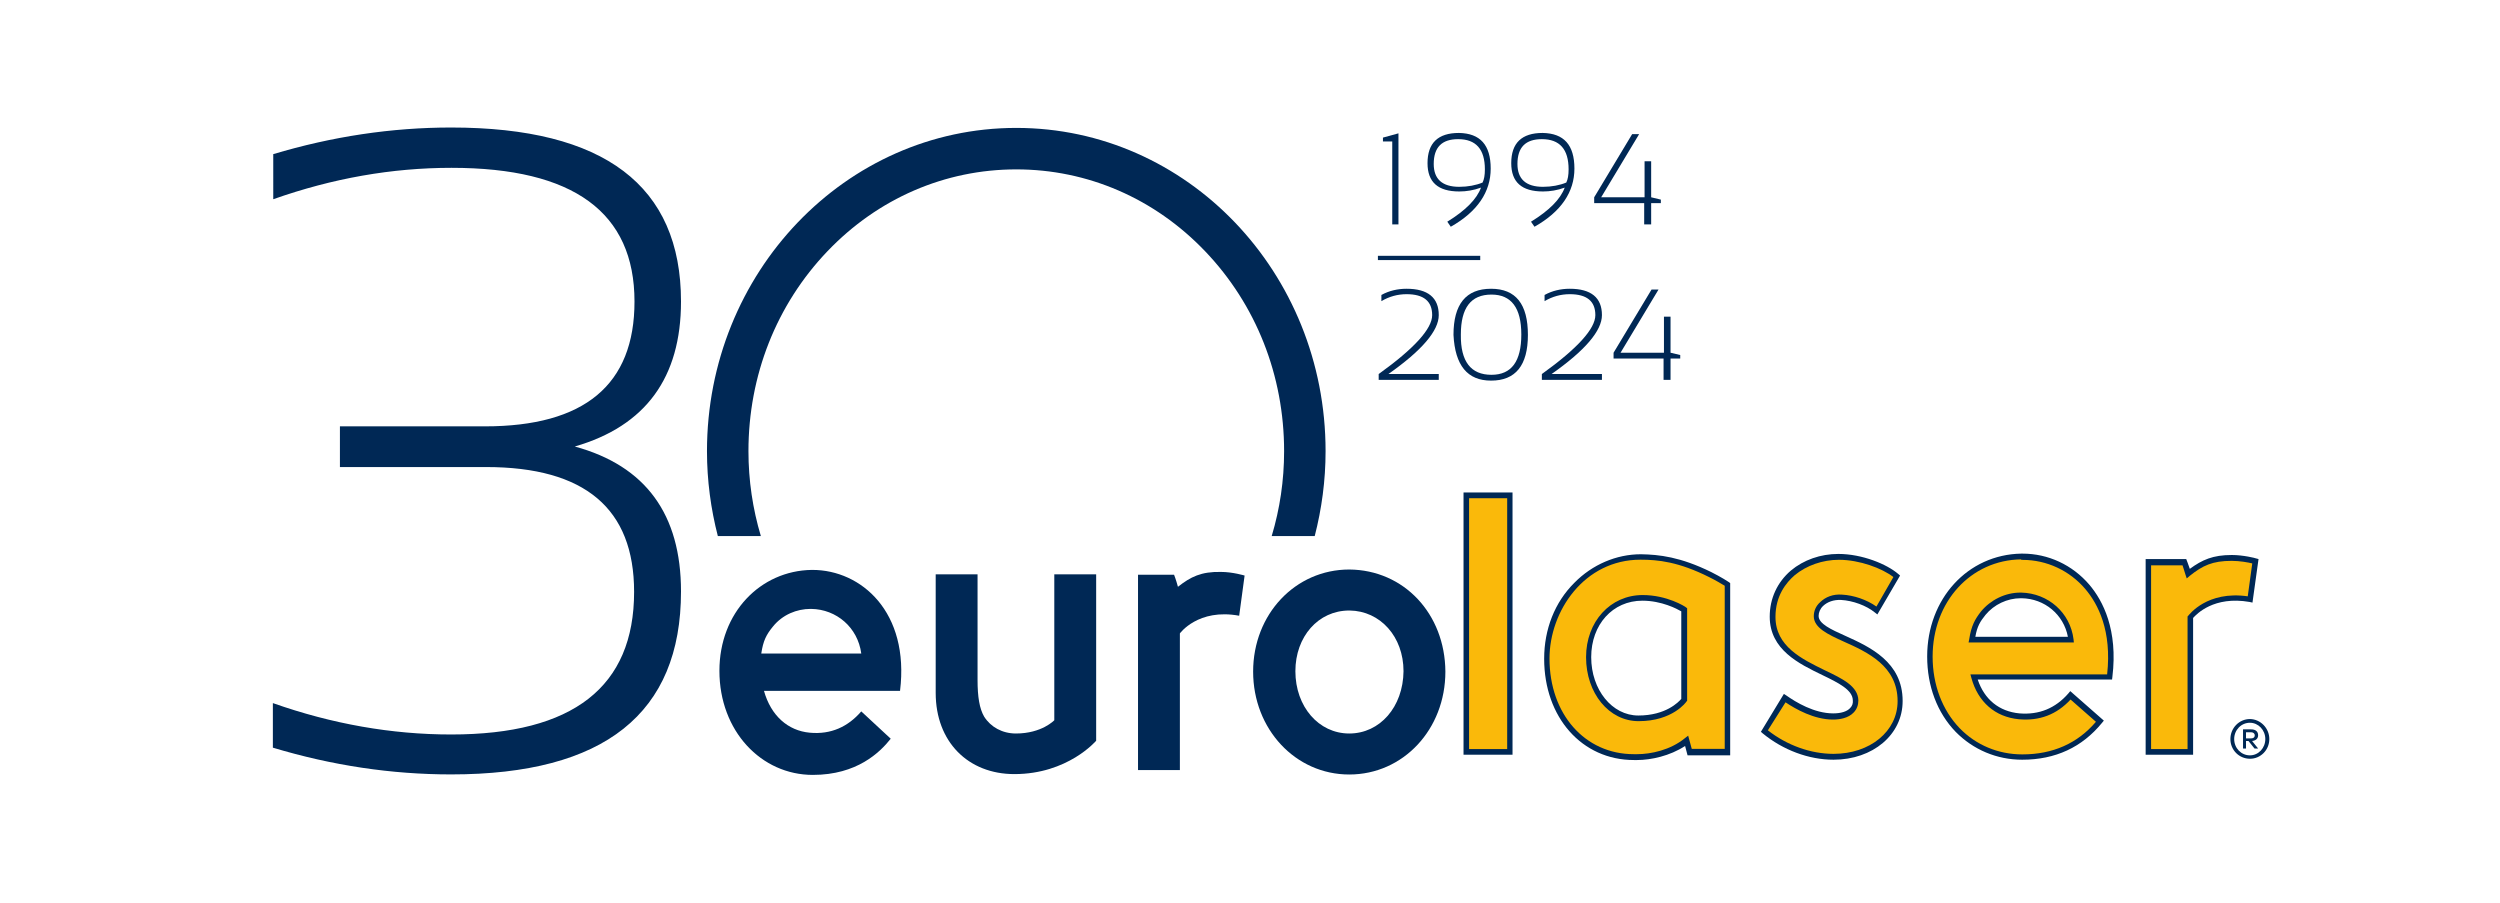
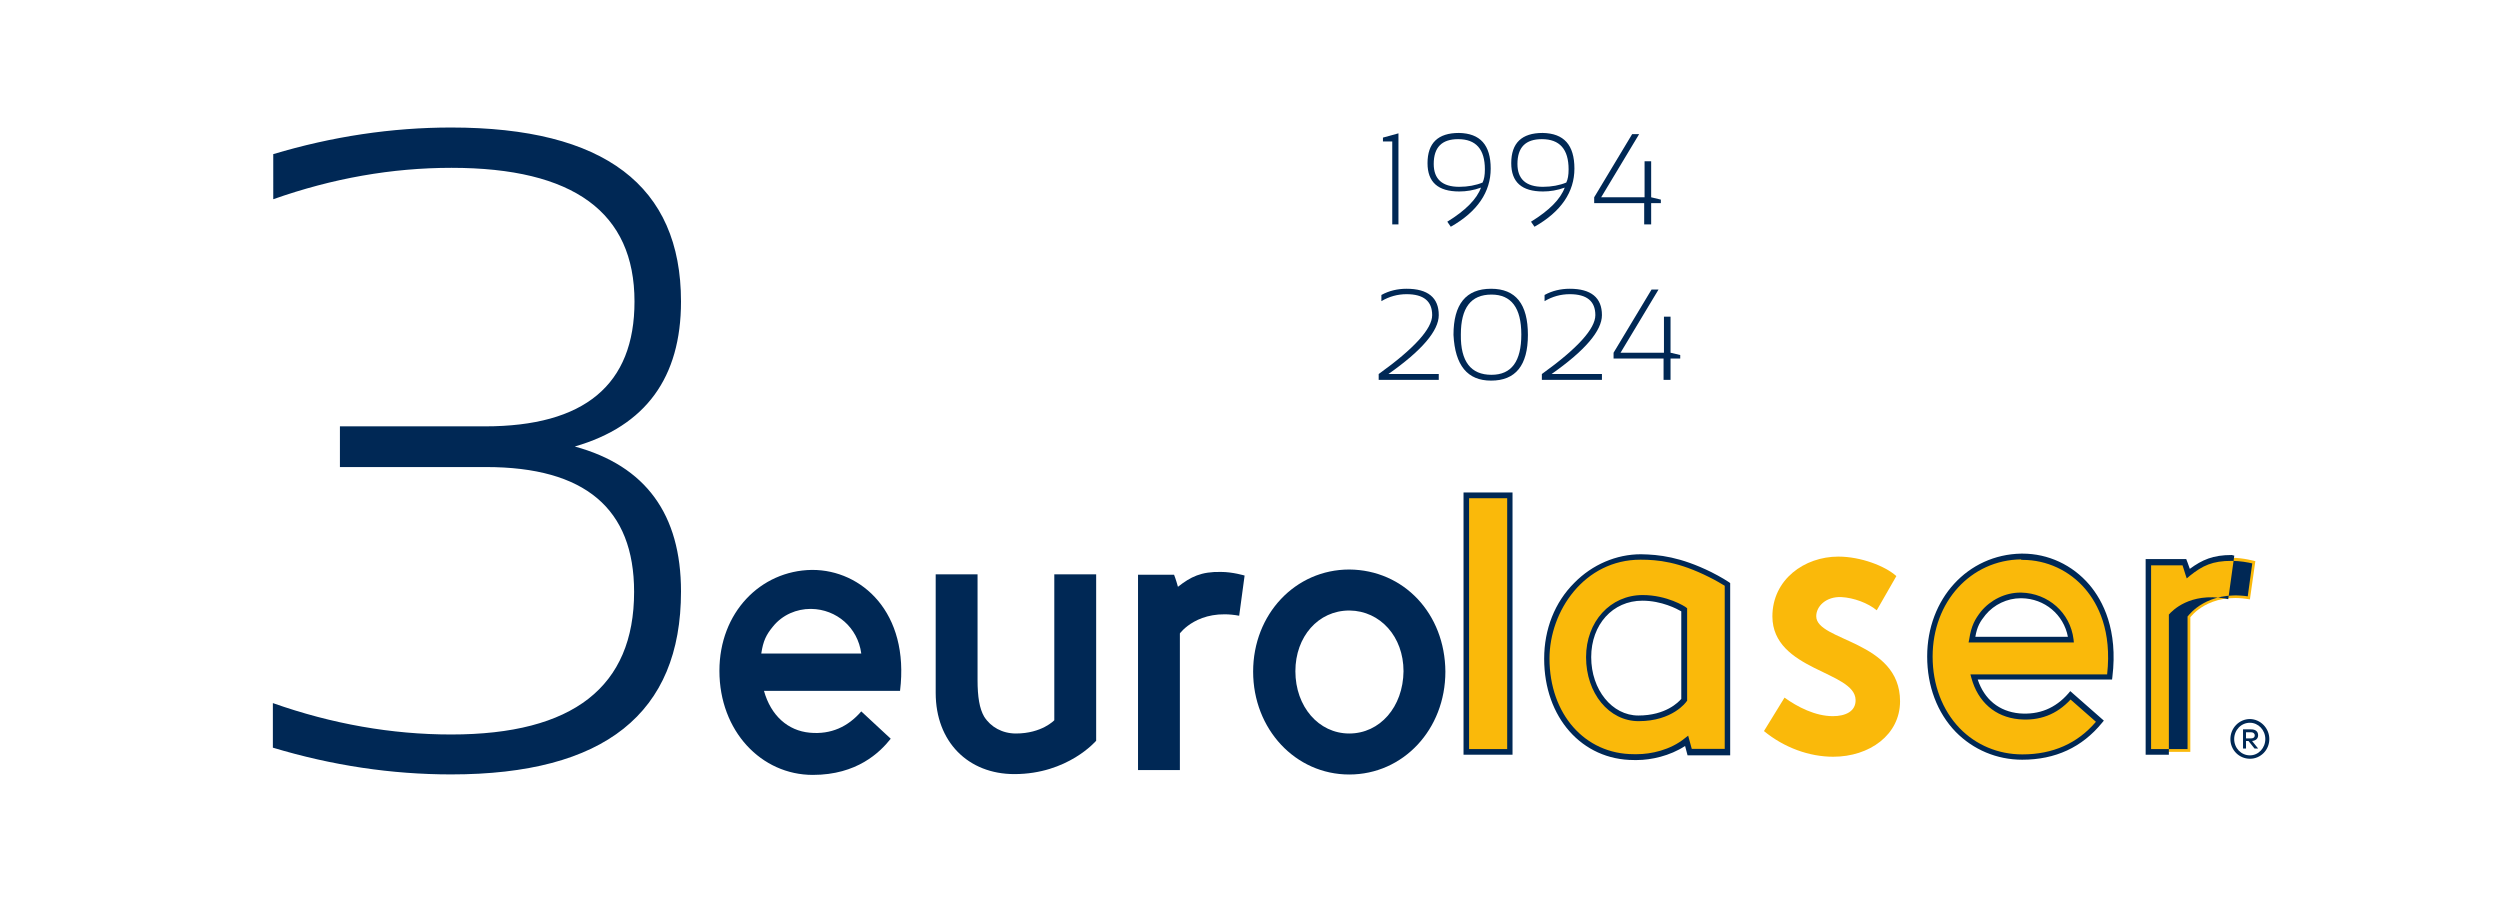
<svg xmlns="http://www.w3.org/2000/svg" version="1.1" id="ec04d699-325f-40c8-b0e6-3c75bdd4919a" x="0px" y="0px" viewBox="0 0 645 233" style="enable-background:new 0 0 645 233;" xml:space="preserve">
  <style type="text/css">
	.st0{fill:#002855;}
	.st1{enable-background:new    ;}
	.st2{fill:#FAB90A;}
</style>
  <g>
-     <path class="st0" d="M196.3,138.3c-2.1-7-3.2-14.4-3.2-21.9c0-19.5,7.2-37.8,20.4-51.6c13-13.6,30.3-21.1,48.7-21.1   s35.7,7.5,48.7,21.1c13.2,13.8,20.4,32.1,20.4,51.6c0,7.6-1.1,14.9-3.2,21.9h11.1c1.8-7,2.8-14.3,2.8-21.9   c0-46.1-35.7-83.4-79.8-83.4s-79.8,37.4-79.8,83.4c0,7.6,1,14.9,2.8,21.9H196.3z" />
    <g>
      <g id="path3288_00000065074334595300394580000011246727733942541189_">
-         <rect x="355.5" y="66" class="st0" width="26.4" height="1.1" />
-       </g>
+         </g>
      <g class="st1">
        <path class="st0" d="M359.2,57.9V36.5h-2.4v-1l4-1.1v23.5H359.2z" />
        <path class="st0" d="M384.6,43.5c0,6-3.4,11.1-10.3,15l-0.9-1.3c4.7-2.9,7.6-5.8,8.7-8.8c-1.9,0.7-3.8,1-5.6,1     c-5.5,0-8.2-2.4-8.2-7.3c0-5.2,2.7-7.8,8.1-7.8C381.9,34.4,384.6,37.4,384.6,43.5z M376.2,35.9c-4.2,0-6.3,2.1-6.3,6.4     c0,3.9,2.2,5.9,6.6,5.9c2.2,0,4.3-0.4,6-1.1c0.4-0.8,0.6-1.9,0.6-3.4C383.1,38.5,380.8,35.9,376.2,35.9z" />
        <path class="st0" d="M406.2,43.5c0,6-3.4,11.1-10.3,15l-0.9-1.3c4.7-2.9,7.6-5.8,8.7-8.8c-1.9,0.7-3.8,1-5.6,1     c-5.5,0-8.2-2.4-8.2-7.3c0-5.2,2.7-7.8,8.1-7.8C403.5,34.4,406.2,37.4,406.2,43.5z M397.8,35.9c-4.2,0-6.3,2.1-6.3,6.4     c0,3.9,2.2,5.9,6.6,5.9c2.2,0,4.3-0.4,6-1.1c0.4-0.8,0.6-1.9,0.6-3.4C404.7,38.5,402.4,35.9,397.8,35.9z" />
        <path class="st0" d="M425.9,57.9h-1.7v-5.5h-12.9v-1.5l9.8-16.3h1.8l-9.8,16.3h11.2v-9.3h1.7v9.3l2.5,0.6v0.9h-2.5V57.9z" />
      </g>
      <g class="st1">
        <path class="st0" d="M355.7,98v-1.5c9.2-6.6,13.8-11.7,13.8-15.2c0-3.6-2.2-5.4-6.6-5.4c-2.3,0-4.5,0.6-6.5,1.8v-1.6     c2-1.1,4.2-1.6,6.5-1.6c5.5,0,8.3,2.3,8.3,6.8c0,4-4.3,9.1-13,15.2h13V98H355.7z" />
        <path class="st0" d="M375,86.4c0-7.9,3.2-11.9,9.7-11.9c6.4,0,9.5,4,9.5,11.9c0,7.9-3.2,11.8-9.5,11.8     C378.6,98.2,375.4,94.3,375,86.4z M384.8,96.7c5.2,0,7.7-3.5,7.7-10.4c0-6.9-2.6-10.3-7.7-10.3c-5.3,0-7.9,3.4-7.9,10.3     C376.8,93.3,379.5,96.7,384.8,96.7z" />
        <path class="st0" d="M397.8,98v-1.5c9.2-6.6,13.8-11.7,13.8-15.2c0-3.6-2.2-5.4-6.6-5.4c-2.3,0-4.5,0.6-6.5,1.8v-1.6     c2-1.1,4.2-1.6,6.5-1.6c5.5,0,8.3,2.3,8.3,6.8c0,4-4.3,9.1-13,15.2h13V98H397.8z" />
        <path class="st0" d="M430.9,98h-1.7v-5.5h-12.9V91l9.8-16.3h1.8L418.1,91h11.2v-9.3h1.7V91l2.5,0.6v0.9h-2.5V98z" />
      </g>
    </g>
    <g id="g3280_00000115480856763926373670000001052919707685208232_" transform="matrix(1,0,0,1.037,807.609,402.244)">
      <path id="path3236_00000146475009979851368610000009699546144837656489_" class="st0" d="M-535.6-245v36.3c0,0-3.2,3.3-9.9,3.3    c-3.5,0-6.5-1.6-8.2-4.2c-1.2-2-1.7-4.9-1.7-9.1V-245h-10.8v29.5c0,12.2,8.4,20.2,20.3,20.2c13.8,0,21.1-8.3,21.1-8.3V-245H-535.6    " />
      <path id="path3238_00000137100732885601280380000004361563214055757759_" class="st0" d="M-459.5-246.2L-459.5-246.2    c-13.9,0-24.8,11.1-24.8,25.4c0,14.3,10.9,25.6,24.8,25.6c13.9,0,24.8-11.2,24.8-25.6C-434.8-235.2-445.4-246.1-459.5-246.2    L-459.5-246.2z M-459.5-205.4c-7.9,0-13.9-6.7-13.9-15.5c0-8.6,5.9-15.1,13.9-15.1h0.1c7.9,0.1,13.9,6.5,13.9,15.1    C-445.6-212-451.6-205.4-459.5-205.4L-459.5-205.4z" />
      <g id="g3244_00000011003706095696768610000011221821021186501525_" transform="matrix(0.265,0,0,0.265,1769.906,2201.624)">
        <rect id="rect3240_00000038376337777157591570000017117942276547199624_" x="-8298.9" y="-9306.7" class="st2" width="42.4" height="240.9" />
        <path id="path3242_00000058578195266237209040000003497971503136711808_" class="st0" d="M-8253.9-9063.2h-47.7v-246.2h47.7     V-9063.2z M-8296.2-9068.5h37.1V-9304h-37.1V-9068.5z" />
      </g>
      <g id="g3250_00000181780463097801325930000002481029417863922083_" transform="matrix(0.265,0,0,0.265,1769.906,2201.624)">
        <path id="path3246_00000000186843708861690060000007359775513480443265_" class="st2" d="M-8061.6-9232.5     c-28.9-13.5-48.9-16.2-67.7-16.5c-45.6,0-91.3,37.7-91.3,95.4c0,56.2,37.7,92.5,84.8,92.5c1.2,0,2.1,0,3.2,0     c13,0,33.3-3.8,48-15.6l2.9,10.6h36.8v-157.2C-8044.8-9223.4-8052.4-9228.4-8061.6-9232.5L-8061.6-9232.5z M-8086.6-9115     c0,0-12.4,17.4-44.5,17.4c-25.9,0-48.6-23.8-48.6-57.4c0-33.3,23.6-55.6,52.4-55.6c23.6,0,40.9,11.2,40.9,11.2L-8086.6-9115z" />
        <path id="path3248_00000127008270643907868380000001079790787840904117_" class="st0" d="M-8132.5-9058.2h-3.2     c-50.6,0-87.4-40-87.4-95.1c0-27.7,10.3-53,29.4-71.3c17.4-17.1,40.9-26.8,64.8-26.8c17.7,0.3,38.3,2.4,68.6,16.8l0,0     c9.1,4.4,16.8,9.1,17.1,9.4l1.2,0.9v161.7h-41.5l-2.4-8.8C-8100.7-9062-8119.3-9058.2-8132.5-9058.2L-8132.5-9058.2z      M-8129.3-9246.3c-54.8,0-88.6,48.3-88.6,92.8c0,52.1,34.4,89.8,82.1,89.8h3.2c13.2,0,32.4-3.8,46.5-15l3.2-2.4l3.5,12.4h32.1     v-153.1c-2.6-1.5-8.5-5-15.3-8.2l0,0C-8092.2-9244.3-8112.2-9246.3-8129.3-9246.3L-8129.3-9246.3z M-8131.1-9094.7     c-28.9,0-51.2-26.2-51.2-60.1c0-33.3,23.6-58.3,55.1-58.3c23.9,0,41.5,10.9,42.1,11.5l1.2,0.9v86.9l-0.6,0.6     C-8084.8-9112.6-8098.1-9094.7-8131.1-9094.7z M-8127.5-9207.8c-28.9,0-49.8,22.4-49.8,53s20.3,54.8,45.9,54.8     c26.8,0,39.2-12.7,41.8-15.6v-82.2C-8093.7-9200.1-8108.7-9207.8-8127.5-9207.8L-8127.5-9207.8z" />
      </g>
      <g id="g3258_00000140693612874005452530000014119676722423087033_" transform="matrix(0.265,0,0,0.265,1769.906,2201.624)">
        <g id="g3256_00000090261389526824056320000000682932086396770748_">
          <path id="path3252_00000182496717766561216400000006765118412541278879_" class="st2" d="M-7989.1-9116.8      c12.7,8.8,30,17.4,47.1,17.4c12.1,0,22.4-4.4,22.1-15.3c-0.6-27.1-80.7-27.4-81-78.3c0-34.7,31.2-56.2,64.2-56.2      c21.8,0,45.6,8.8,56.5,18.3l-19.1,32.1c-8.5-6.8-22.4-11.8-34.5-12.4c-14.7-0.6-24.4,8.5-24.4,18c0,23.6,81.6,22.7,81.6,79.8      c0,31.5-29.7,52.1-65.1,52.1c-23.3,0-47.7-8.5-67.4-24.1L-7989.1-9116.8z" />
-           <path id="path3254_00000077288812968381133900000002060781506882821520_" class="st0" d="M-7941.4-9058.5      c-24.1,0-49.2-9.1-68.9-24.7l-1.8-1.5l22.4-35.6l2.4,1.5c9.1,6.2,27.1,16.8,45.6,16.8c7.7,0,13.5-1.8,16.5-5      c2.1-2.1,2.9-4.4,2.6-7.4c-0.3-9.7-13.8-16.2-29.7-23.6c-22.7-10.6-51.2-23.8-51.2-54.8c0-17.1,7.4-32.4,20.6-43.3      c12.4-10,28.9-15.6,46.2-15.6c23.3,0,47.4,9.7,58.3,18.8l1.8,1.5l-22.1,36.5l-2.4-1.8c-8.2-6.5-21.5-11.2-33-11.8      c-7.1-0.3-13.2,1.8-17.4,5.6c-2.9,2.6-4.4,6.2-4.4,9.4c0,7.4,12.1,12.7,26.2,18.8c23.6,10.3,55.6,24.4,55.6,61      C-7874-9082-7903.2-9058.5-7941.4-9058.5z M-8005.3-9086.1c18.6,14.1,41.8,22.1,63.9,22.1c35.6,0,62.4-21.2,62.4-49.5      c0-33-29.2-45.9-52.4-55.9c-15.6-6.8-29.2-13-29.2-23.8c0-5,2.1-9.7,6.2-13.2c5.3-5,12.7-7.7,21.2-7.1      c11.5,0.6,24.1,4.7,33.6,11.2l16.5-27.7c-10.9-8.2-33-16.2-53-16.2c-15.9,0-31.5,5.3-43,14.4c-8.5,7.1-18.8,19.4-18.8,39.2      c0,27.7,25.6,39.5,48,50.1c17.4,8,32.4,15,32.7,28.3c0,4.4-1.5,8.2-4.4,11.2c-5.3,5.6-14.1,6.8-20.3,6.8      c-18.3,0-36.2-9.7-46.2-16.2L-8005.3-9086.1z" />
        </g>
      </g>
      <g id="g3264_00000082361106112011972930000007783704549938766742_" transform="matrix(0.265,0,0,0.265,1769.906,2201.624)">
        <path id="path3260_00000103986560833663154910000013245763380557936800_" class="st2" d="M-7596.1-9233.4     c-2.1-6.8-3.8-10.9-3.8-10.9h-35v178.4h40.9v-126.3c0,0,17.7-23.9,58-16.8l0,0l5.3-35.9c0,0-11.8-3.2-23-3.2     C-7573.4-9247.8-7583.4-9242.8-7596.1-9233.4L-7596.1-9233.4z" />
-         <path id="path3262_00000063600318428160153320000015200988724475675522_" class="st0" d="M-7591.3-9063.2h-46.2v-183.7h39.5     l0.6,1.5c0,0,1.2,2.9,2.9,7.7c12.1-8.5,22.4-13,40.9-13c11.2,0,23,2.9,23.6,3.2l2.4,0.6l-5.9,40.9l-2.7-0.6     c-35-5.9-51.8,11.5-55.1,15V-9063.2z M-7632.3-9068.5h35.6V-9193l0.6-0.6c0.9-0.9,18.3-23.8,58-18.3l4.4-30.9     c-3.8-0.9-12.1-2.4-20-2.4c-18.8,0-28.3,4.4-40.9,14.1l-2.9,2.4l-1.2-3.5c-1.2-4.1-2.4-7.1-2.9-8.8h-30.6V-9068.5z" />
+         <path id="path3262_00000063600318428160153320000015200988724475675522_" class="st0" d="M-7591.3-9063.2h-46.2v-183.7h39.5     l0.6,1.5c0,0,1.2,2.9,2.9,7.7c12.1-8.5,22.4-13,40.9-13l2.4,0.6l-5.9,40.9l-2.7-0.6     c-35-5.9-51.8,11.5-55.1,15V-9063.2z M-7632.3-9068.5h35.6V-9193l0.6-0.6c0.9-0.9,18.3-23.8,58-18.3l4.4-30.9     c-3.8-0.9-12.1-2.4-20-2.4c-18.8,0-28.3,4.4-40.9,14.1l-2.9,2.4l-1.2-3.5c-1.2-4.1-2.4-7.1-2.9-8.8h-30.6V-9068.5z" />
      </g>
      <path id="path3266_00000157286914633038752380000003490637424779625627_" class="st0" d="M-503.7-241.9c-0.5-1.8-1-3-1-3h-9.3    v48.6h10.8v-34c0,0,4.7-6.3,15.3-4.4l0,0l1.4-10c0,0-3.1-0.9-6.1-0.9C-497.7-245.7-500.4-244.4-503.7-241.9" />
      <g id="g3272_00000023283433929994014860000003705533333222828456_" transform="matrix(0.265,0,0,0.265,1769.906,2201.624)">
        <path id="path3268_00000157310109926049970350000010316861351931697312_" class="st2" d="M-7672.9-9136.5     c9.4-73-37.4-112.8-84.8-112.8c-0.3,0-0.6,0-0.9,0c-49.2,0.6-88.9,39.5-88.9,93.9c0,56.5,40.6,94.5,90.1,94.2     c42.4,0,64.8-20.9,75.4-33.6l-28.6-24.1c-12.7,14.1-29.1,21.5-49.8,19.7c-21.2-1.8-37.7-14.1-44.2-37.1h131.6V-9136.5z      M-7806.6-9171.2c2.1-12.1,5-17.7,10.9-25c9.4-10.9,23.3-16.5,36.2-16.5c0.3,0,0.9,0,0.9,0c24.1,0.3,45.1,17.1,48.3,41.5H-7806.6     z" />
        <path id="path3270_00000041998284865618677880000003928580829348686482_" class="st0" d="M-7757.7-9058.5     c-24.7,0-47.7-9.4-64.8-26.2c-18-18-27.7-43-27.7-70.7c0-54.2,39.5-95.7,91.6-96.6h1.2c25,0,48.6,10.6,65.1,29.2     c13.2,15,28,42.4,22.4,86.6l-0.3,2.4H-7801c6.5,18.8,20.9,30,40.6,31.8c19.1,1.5,35-4.7,47.7-18.8l1.8-2.1l32.7,27.7l-1.8,2.1     C-7699.4-9070.2-7725.3-9058.5-7757.7-9058.5L-7757.7-9058.5L-7757.7-9058.5z M-7758.6-9246.6c-49.2,0.6-86.3,39.8-86.3,91.3     c0,26.5,9.4,50.1,26.2,67.1c15.9,15.9,37.7,24.7,61,24.7h0.3c29.4,0,53.6-10.3,71.5-30.6l-24.7-20.9     c-13.5,14.1-30.3,20.3-50.4,18.5c-23-2.1-39.8-16.2-46.2-38.9l-0.9-3.2h133.1c4.7-40.9-8.8-66-21.2-80.1     c-15.3-17.4-37.7-27.4-61-27.4h-1.5L-7758.6-9246.6z M-7707.4-9168.6h-102.5l0.6-2.9c2.1-13,5.6-18.8,11.5-26.2     c9.4-10.9,23.6-17.7,38.3-17.7h0.9c26.2,0.6,47.7,18.8,50.9,43.9L-7707.4-9168.6z M-7803.3-9173.9h90.1     c-4.1-20.9-22.7-35.9-45.1-36.2h-0.9c-13,0-25.9,5.9-34.2,15.6C-7798.6-9188.3-7801.6-9183.6-7803.3-9173.9z" />
      </g>
      <g id="g3276_00000046331499630780518080000014470251215892354997_" transform="matrix(0.265,0,0,0.265,1769.906,2201.624)">
        <path id="path3274_00000095323983641681004900000014700285367376011447_" class="st0" d="M-7517.1-9077.9     c0,10.3-8.5,18.5-18.8,18.5c-10.6,0-19.1-8.2-19.1-18.5c0-10.3,8.5-18.8,19.1-18.8C-7525.7-9096.5-7517.1-9088.2-7517.1-9077.9z      M-7521-9077.9c0-8.5-6.8-15.3-15-15.3c-8.5,0-15.3,6.8-15.3,15.3c0,8.5,6.8,15.3,15.3,15.3     C-7527.7-9062.6-7521-9069.4-7521-9077.9z M-7534.8-9087c4.4,0,6.8,2.1,6.8,5.6c0,2.9-2.1,5-5.9,5.3l5.9,7.1h-3.5l-5.9-7.1h-2.4     v7.1h-2.9v-18H-7534.8z M-7539.8-9084.4v5.9h4.7c2.4,0,3.8-0.9,3.8-2.9c0-1.8-1.5-2.9-3.8-2.9H-7539.8z" />
      </g>
      <path id="path3278_00000099632492333161676610000014643755428064957091_" class="st0" d="M-575.4-216c2.5-19.6-10-30.1-22.6-30.1    c-0.1,0-0.2,0-0.2,0c-13.2,0.2-23.8,10.6-23.8,25.1c0,15,10.8,25.9,24.1,25.9c11.4,0,17.3-5.6,20.1-9l-7.6-6.8    c-3.4,3.8-7.8,5.8-13.3,5.3c-5.6-0.5-10-4.2-11.8-10.4L-575.4-216z M-611.2-225.3c0.5-3.2,1.3-4.7,3-6.7c2.5-3,6.2-4.4,9.7-4.4    c0.1,0,0.2,0,0.2,0c6.5,0.1,12,4.6,12.9,11.1H-611.2z" />
    </g>
    <path class="st0" d="M70.4,39.8c15.3-4.6,30.7-6.9,46-6.9c39.5,0,59.3,15,59.3,44.9c0,19.6-9.1,32.1-27.4,37.4   c18.3,5,27.4,17.5,27.4,37.4c0,31.5-19.8,47.2-59.3,47.2c-15.4,0-30.7-2.3-46-6.9v-11.5c15.3,5.4,30.7,8.1,46,8.1   c31.5,0,47.2-12.3,47.2-36.8c0-21.5-12.7-32.2-38.2-32.2H87.7V110h37.4c25.7,0,38.6-10.7,38.6-32.2c0-23-15.7-34.5-47.2-34.5   c-15.4,0-30.7,2.7-46,8.1V39.8z" />
  </g>
</svg>